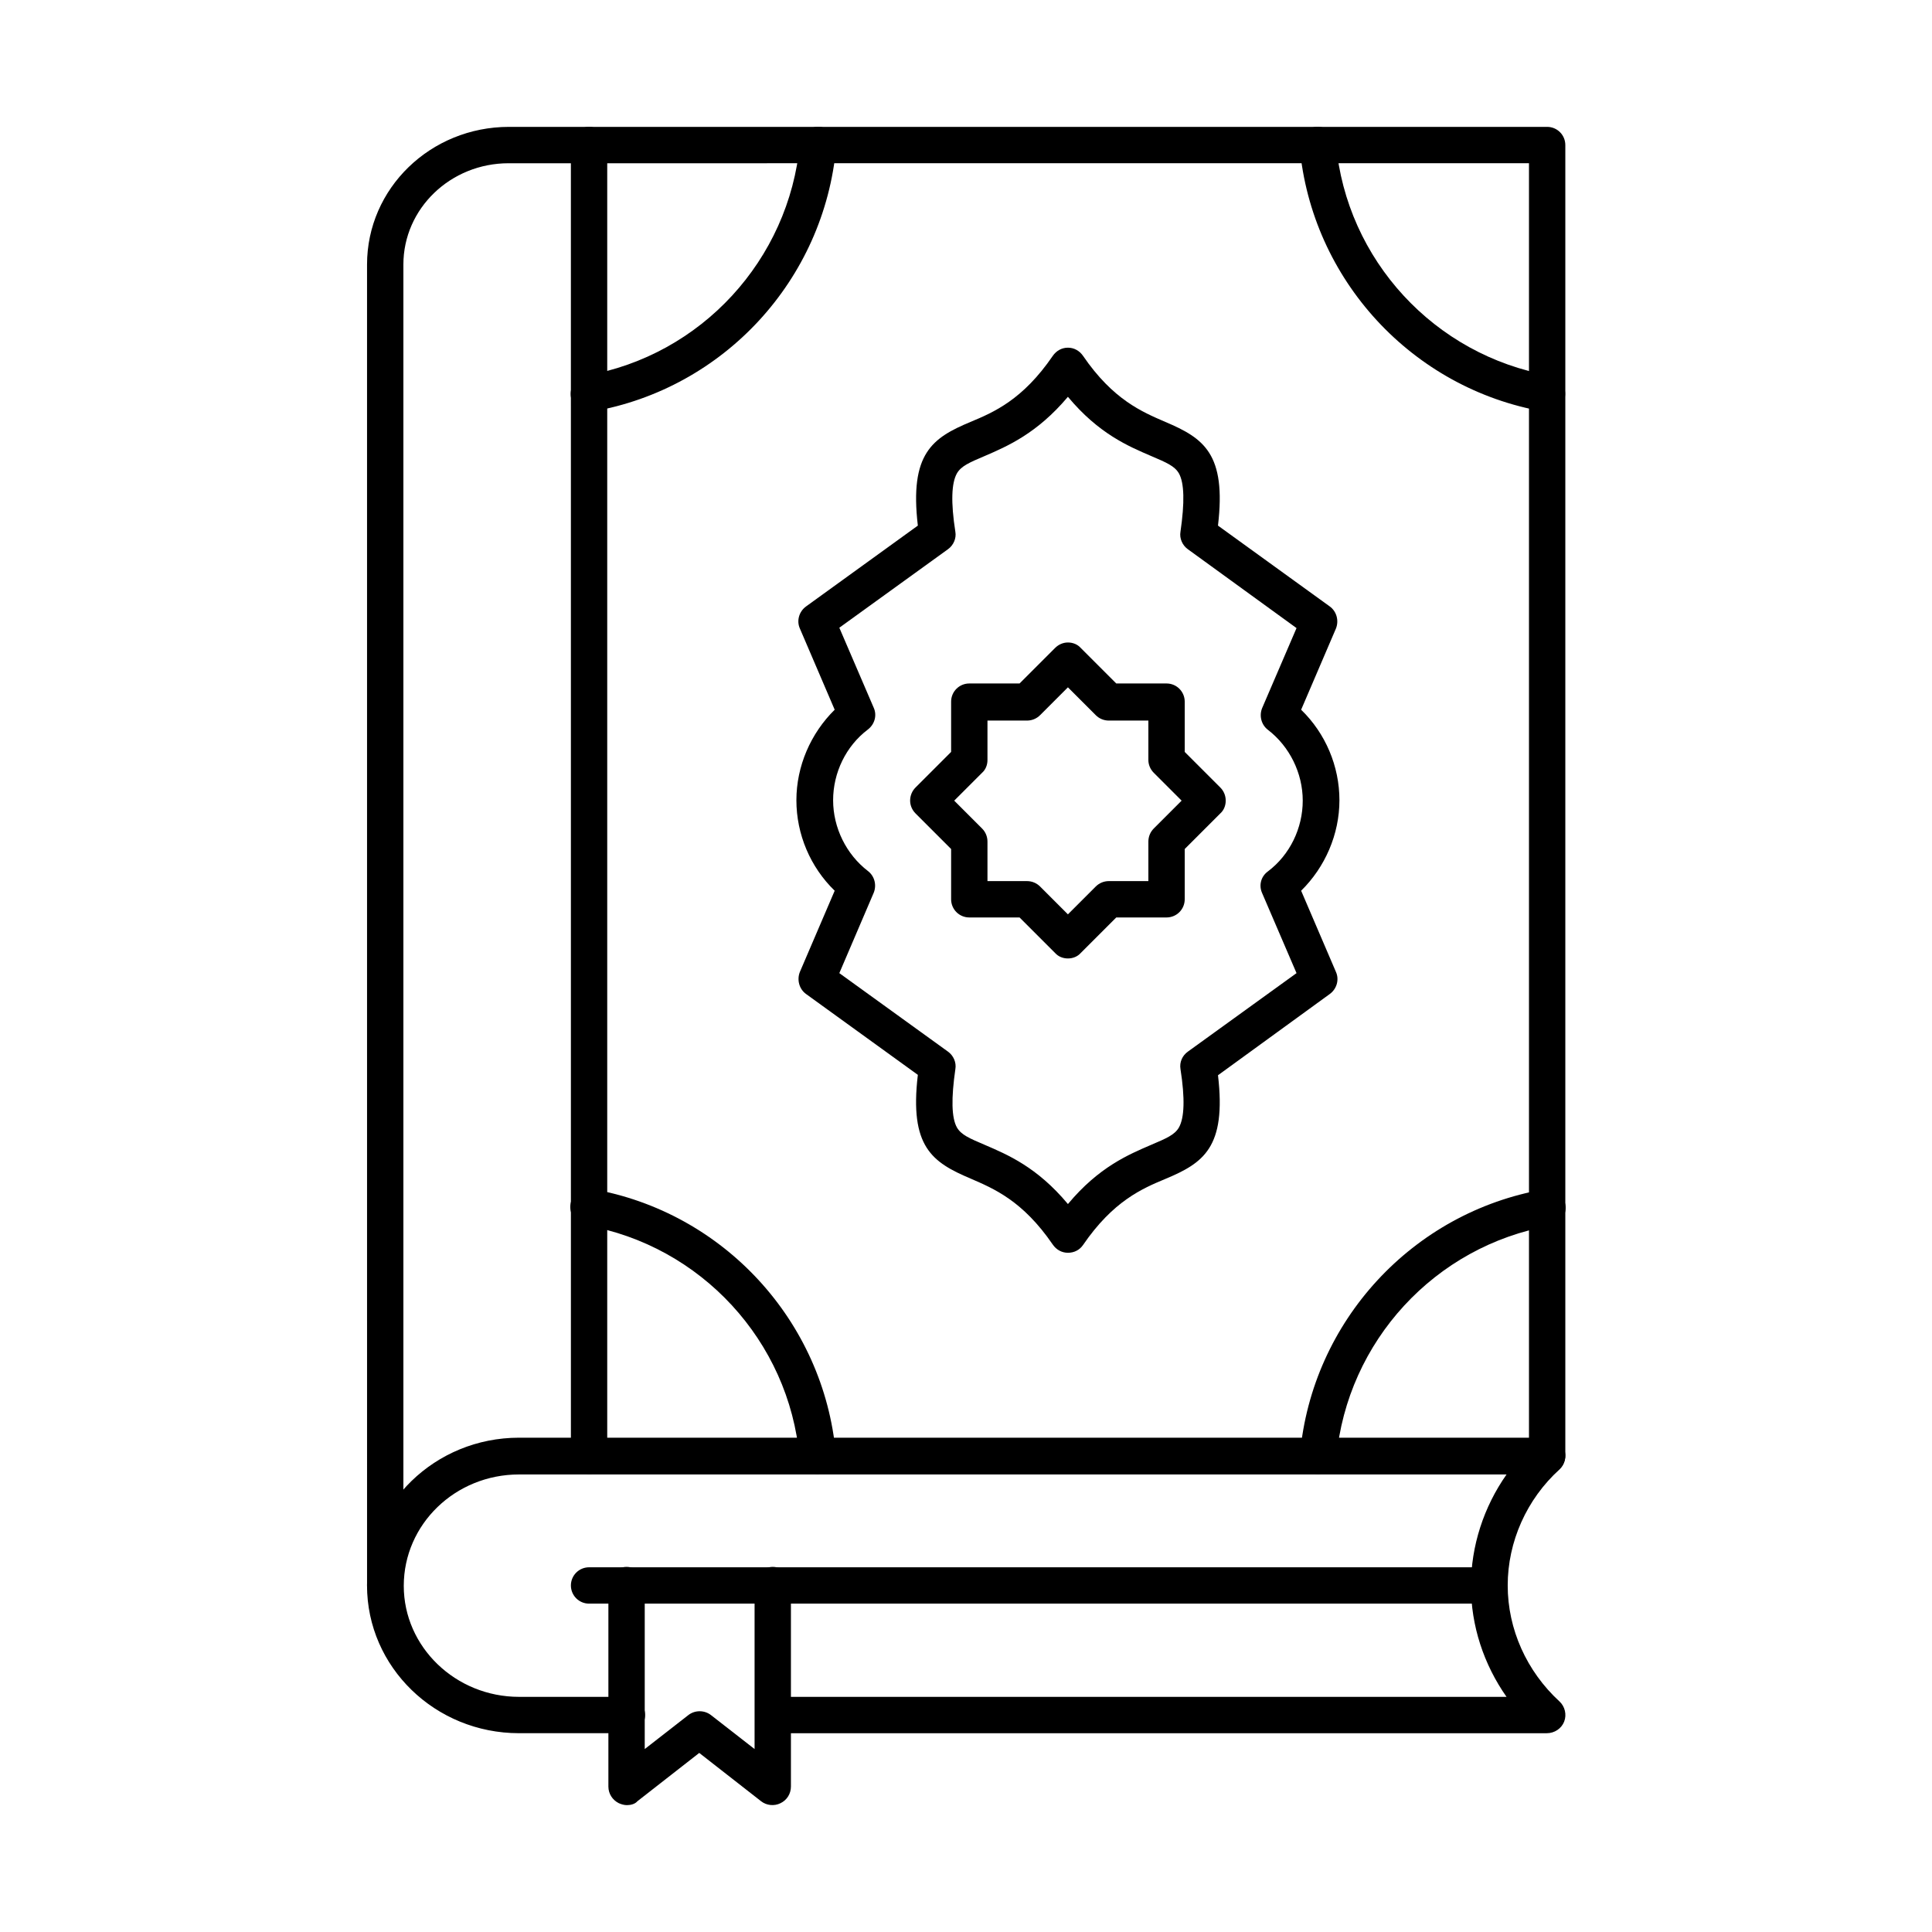
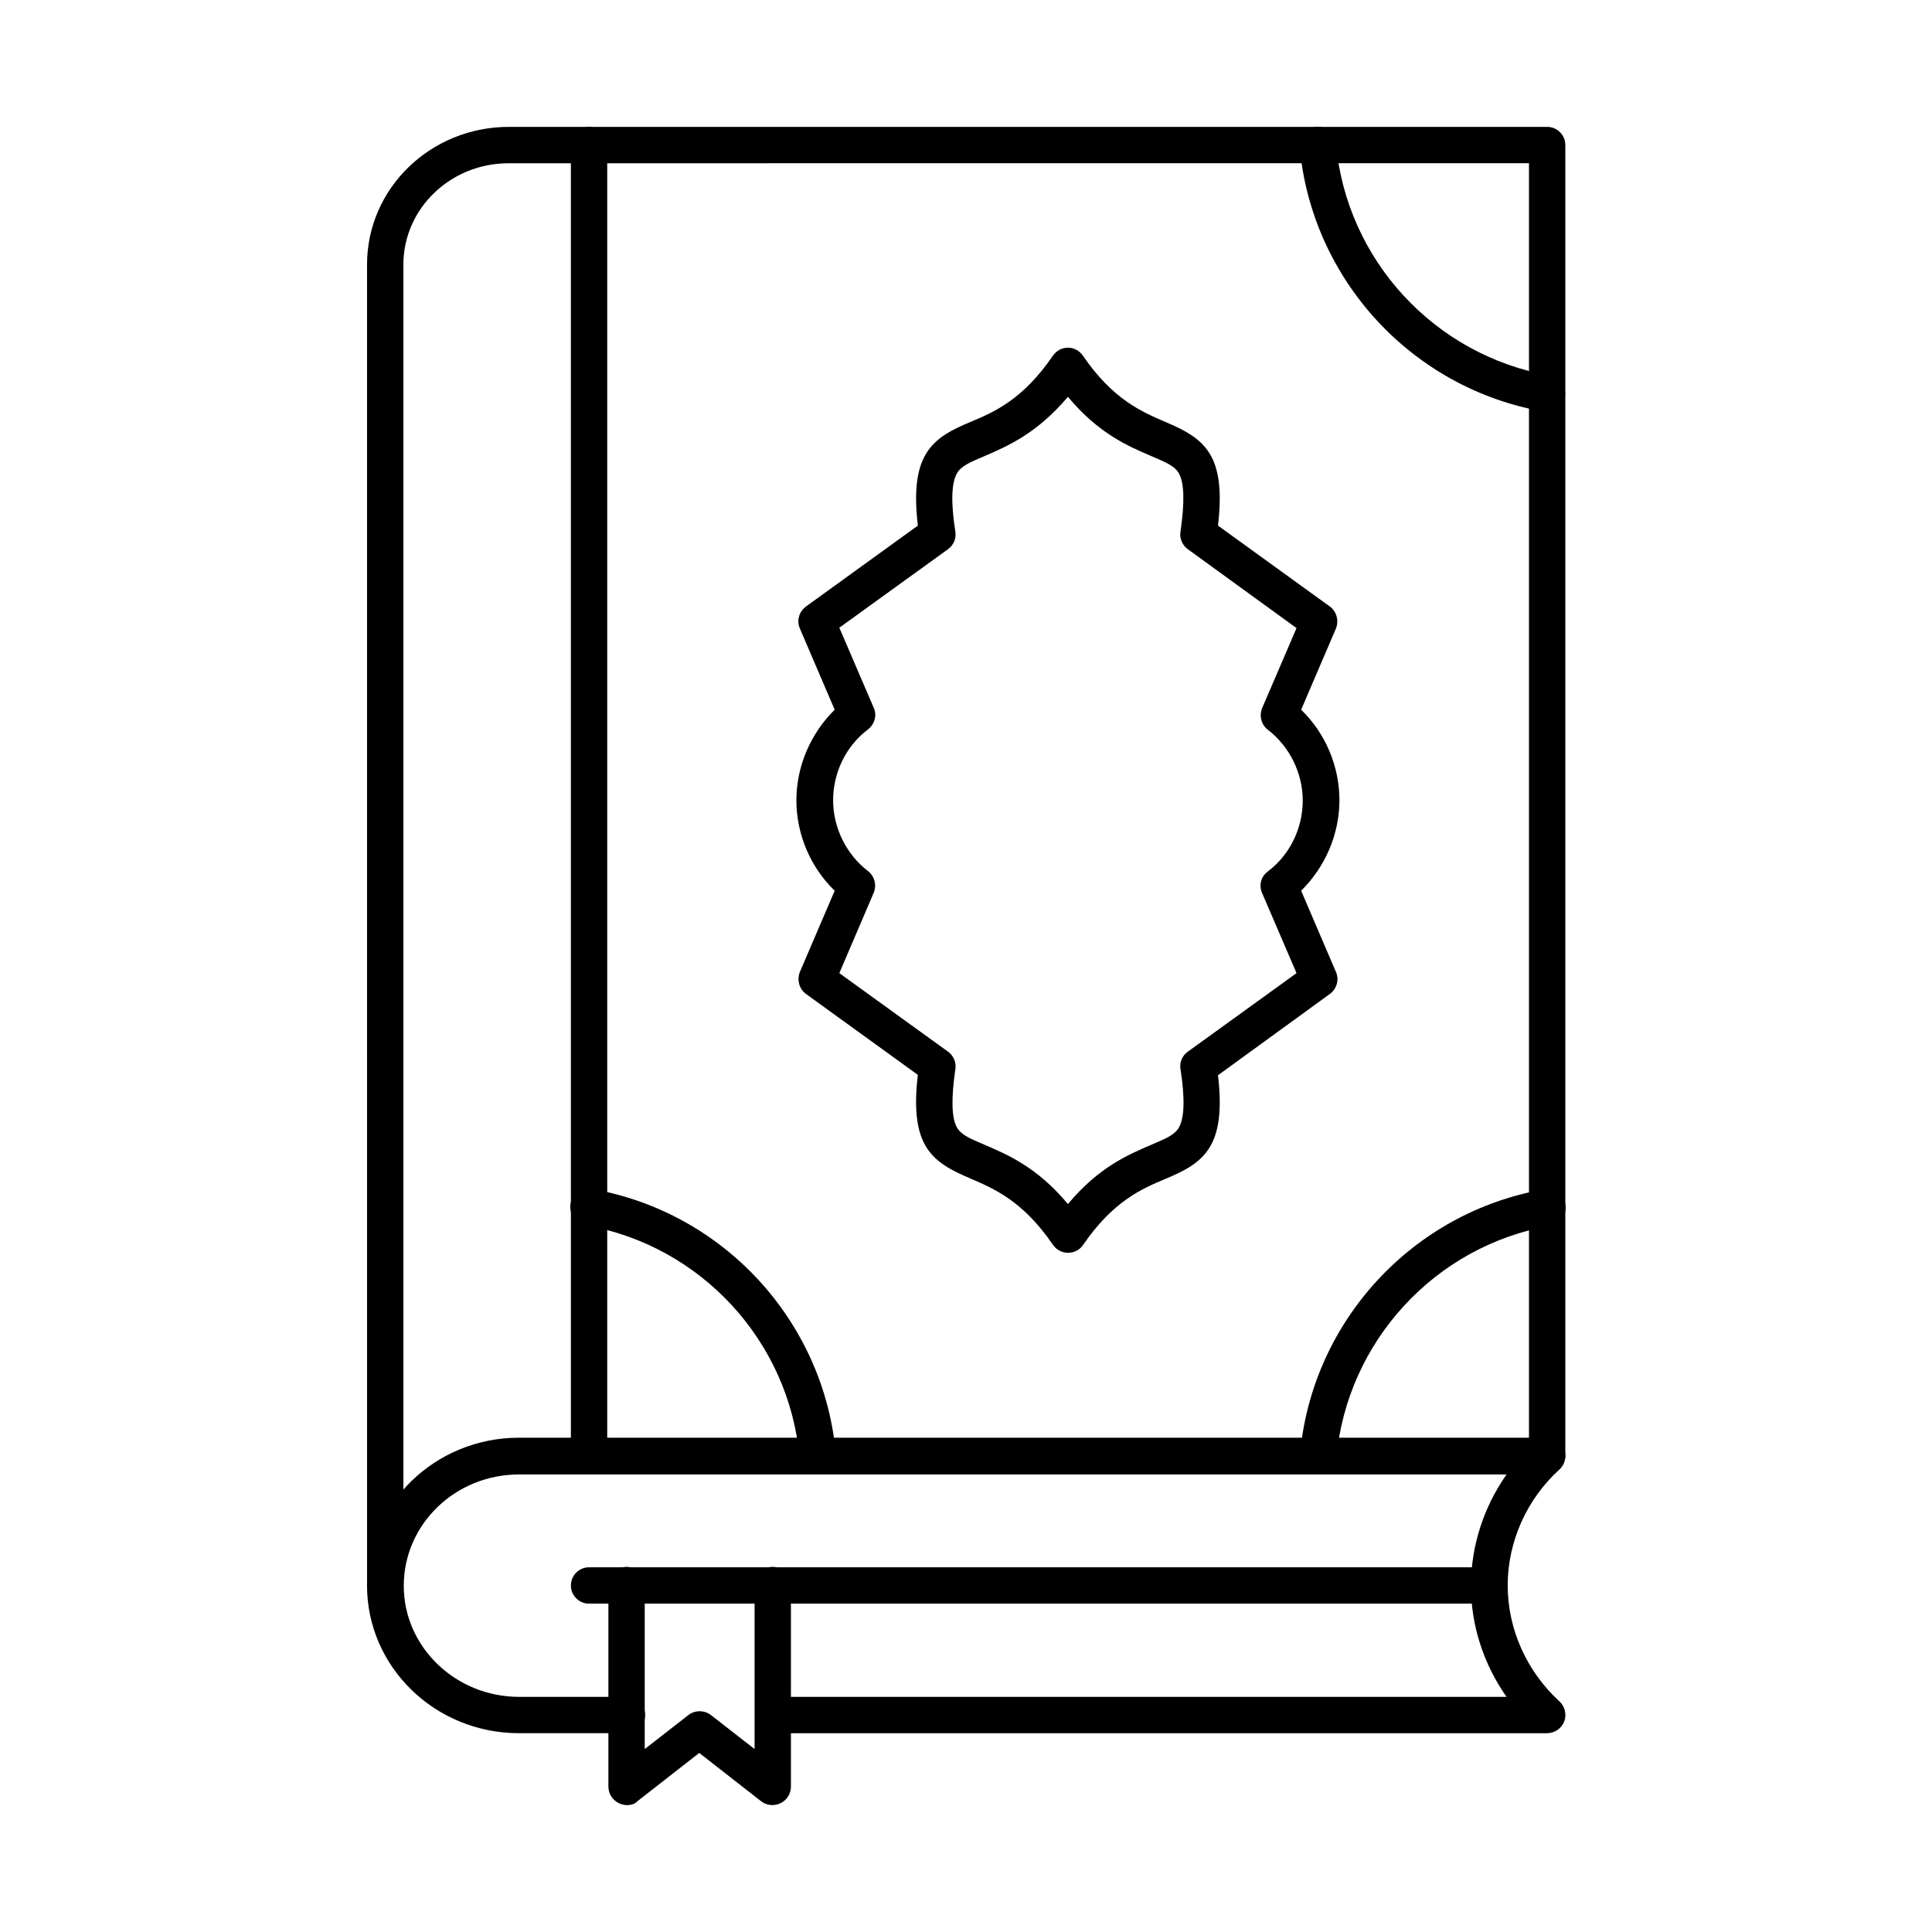
<svg xmlns="http://www.w3.org/2000/svg" fill="#000000" width="800px" height="800px" version="1.1" viewBox="144 144 512 512">
  <g fill-rule="evenodd">
    <path d="m246.09 568.98c-2.664 0-4.816-2.152-4.816-4.816l-0.004-350.05c0-20.195 16.812-36.492 37.621-36.492h275.12c2.664 0 4.816 2.152 4.816 4.816v347.29c0 2.664-2.152 4.816-4.816 4.816-2.664 0-4.816-2.152-4.816-4.816v-342.47l-270.41 0.004c-15.375 0-27.883 11.992-27.883 26.855v349.95c0.004 2.769-2.148 4.922-4.812 4.922z" />
    <path d="m553.91 603.32h-204.91c-2.664 0-4.816-2.152-4.816-4.816s2.152-4.816 4.816-4.816h194.25c-6.047-8.609-9.43-18.859-9.43-29.418s3.383-20.91 9.43-29.52l-261.7-0.004c-16.914 0-30.547 13.223-30.547 29.52 0 16.195 13.734 29.418 30.547 29.418h28.598c2.664 0 4.816 2.152 4.816 4.816 0 2.664-2.152 4.816-4.816 4.816h-28.598c-22.242 0-40.285-17.527-40.285-39.156s18.039-39.156 40.285-39.156h272.46c2.051 0 3.793 1.23 4.512 3.074s0.203 3.996-1.23 5.332c-8.711 7.894-13.734 19.168-13.734 30.75s5.023 22.758 13.734 30.75c1.434 1.332 1.949 3.484 1.23 5.332-0.719 1.848-2.562 3.078-4.613 3.078z" />
    <path d="m300.11 534.64c-2.664 0-4.816-2.152-4.816-4.816l-0.004-347.39c0-2.664 2.152-4.816 4.816-4.816 2.664 0 4.816 2.152 4.816 4.816v347.29c0.004 2.766-2.148 4.918-4.812 4.918z" />
    <path d="m366.43 401.89 28.805 20.809c1.434 1.023 2.254 2.871 1.949 4.613-1.129 7.789-1.023 12.914 0.41 15.477 1.129 1.949 3.281 2.871 7.379 4.613 5.945 2.562 13.84 5.844 22.039 15.684 8.199-9.84 16.094-13.121 22.039-15.684 4.102-1.742 6.254-2.664 7.379-4.613 1.434-2.562 1.641-7.586 0.41-15.477-0.309-1.844 0.512-3.586 1.949-4.613l28.805-20.809-9.121-21.219c-0.922-2.051-0.309-4.406 1.539-5.742 5.844-4.406 9.227-11.48 9.227-18.758 0-7.277-3.484-14.352-9.227-18.758-1.742-1.332-2.359-3.691-1.539-5.742l9.121-21.219-28.809-20.906c-1.434-1.023-2.254-2.871-1.949-4.613 1.129-7.789 1.023-12.914-0.41-15.477-1.129-1.949-3.281-2.871-7.379-4.613-5.945-2.562-13.84-5.844-22.039-15.684-8.199 9.738-16.094 13.121-22.039 15.684-4.102 1.742-6.254 2.664-7.379 4.613-1.434 2.562-1.641 7.586-0.41 15.477 0.309 1.742-0.512 3.586-1.949 4.613l-28.801 20.809 9.121 21.219c0.922 2.051 0.203 4.406-1.539 5.742-5.844 4.406-9.227 11.48-9.227 18.758s3.484 14.352 9.227 18.758c1.742 1.332 2.359 3.691 1.539 5.742zm60.578 74.109c-1.641 0-3.074-0.82-3.996-2.152-7.996-11.684-15.684-14.863-21.832-17.527-10.148-4.305-16.195-8.406-13.941-27.473l-29.625-21.422c-1.844-1.332-2.461-3.793-1.641-5.844l9.227-21.527c-6.457-6.254-10.148-14.965-10.148-23.984s3.793-17.734 10.148-23.984l-9.227-21.527c-0.922-2.051-0.203-4.512 1.641-5.844l29.625-21.422c-2.254-19.168 3.894-23.27 13.941-27.473 6.148-2.562 13.84-5.844 21.832-17.527 0.922-1.332 2.359-2.152 3.996-2.152 1.641 0 3.074 0.82 3.996 2.152 7.996 11.684 15.684 14.863 21.832 17.527 10.148 4.305 16.195 8.406 13.941 27.473l29.625 21.422c1.844 1.332 2.461 3.793 1.641 5.844l-9.227 21.527c6.457 6.254 10.148 14.965 10.148 23.984s-3.793 17.734-10.148 23.984l9.227 21.527c0.922 2.051 0.203 4.512-1.641 5.844l-29.621 21.527c2.254 19.168-3.894 23.27-13.941 27.473-6.148 2.562-13.84 5.844-21.832 17.527-0.926 1.332-2.359 2.047-4 2.047z" />
-     <path d="m300.11 253.16c-2.359 0-4.406-1.641-4.816-3.996-0.41-2.664 1.332-5.125 3.996-5.637 30.547-5.332 53.816-30.648 56.684-61.504 0.203-2.664 2.562-4.613 5.227-4.406 2.664 0.203 4.613 2.562 4.406 5.227-3.176 35.262-29.727 64.168-64.68 70.215-0.305 0.102-0.613 0.102-0.816 0.102z" />
    <path d="m553.91 253.16c-0.309 0-0.512 0-0.82-0.102-34.852-6.047-61.504-34.953-64.68-70.215-0.203-2.664 1.742-5.023 4.406-5.227 2.664-0.203 5.023 1.742 5.227 4.406 2.769 30.855 26.137 56.172 56.684 61.504 2.664 0.41 4.406 2.973 3.996 5.637-0.406 2.356-2.457 3.996-4.812 3.996z" />
    <path d="m360.69 534.64c-2.461 0-4.613-1.949-4.816-4.406-2.769-30.855-26.137-56.172-56.684-61.504-2.664-0.512-4.406-2.973-3.996-5.637 0.41-2.664 2.973-4.406 5.637-3.996 34.852 6.047 61.504 34.953 64.68 70.215 0.203 2.664-1.742 5.023-4.406 5.227-0.105 0.102-0.207 0.102-0.414 0.102z" />
    <path d="m493.33 534.64h-0.41c-2.664-0.203-4.613-2.562-4.406-5.227 3.176-35.262 29.828-64.168 64.68-70.215 2.664-0.512 5.125 1.332 5.637 3.996 0.512 2.664-1.332 5.125-3.996 5.637-30.547 5.332-53.816 30.648-56.684 61.504-0.207 2.461-2.359 4.305-4.82 4.305z" />
-     <path d="m405.69 377.5h10.457c1.332 0 2.562 0.512 3.484 1.434l7.379 7.379 7.379-7.379c0.922-0.922 2.152-1.434 3.484-1.434h10.457v-10.457c0-1.332 0.512-2.562 1.434-3.484l7.379-7.379-7.379-7.379c-0.922-0.922-1.434-2.152-1.434-3.383v-10.457h-10.457c-1.332 0-2.562-0.512-3.484-1.434l-7.379-7.379-7.379 7.379c-0.922 0.922-2.152 1.434-3.484 1.434h-10.457v10.457c0 1.332-0.512 2.562-1.434 3.383l-7.379 7.379 7.379 7.379c0.922 0.922 1.434 2.152 1.434 3.484zm21.32 20.5c-1.332 0-2.562-0.512-3.383-1.434l-9.43-9.43h-13.324c-2.664 0-4.816-2.152-4.816-4.816v-13.324l-9.43-9.43c-0.922-0.922-1.434-2.152-1.434-3.383 0-1.332 0.512-2.562 1.434-3.484l9.43-9.43v-13.324c0-2.664 2.152-4.816 4.816-4.816h13.324l9.43-9.43c0.922-0.922 2.152-1.434 3.383-1.434 1.332 0 2.562 0.512 3.383 1.434l9.43 9.43h13.324c2.664 0 4.816 2.152 4.816 4.816v13.324l9.43 9.43c0.922 0.922 1.434 2.152 1.434 3.484 0 1.332-0.512 2.562-1.434 3.383l-9.43 9.43v13.324c0 2.664-2.152 4.816-4.816 4.816h-13.324l-9.43 9.43c-0.82 0.922-2.051 1.434-3.383 1.434z" />
    <path d="m538.64 568.98h-238.53c-2.664 0-4.816-2.152-4.816-4.816 0-2.664 2.152-4.816 4.816-4.816h238.53c2.664 0 4.816 2.152 4.816 4.816 0 2.664-2.152 4.816-4.816 4.816z" />
    <path d="m310.15 622.38c-0.719 0-1.434-0.203-2.152-0.512-1.641-0.82-2.769-2.461-2.769-4.406v-53.406c0-2.664 2.152-4.816 4.816-4.816s4.816 2.152 4.816 4.816v43.461l11.582-9.02c1.742-1.332 4.203-1.332 5.945 0l11.582 9.02v-43.461c0-2.664 2.152-4.816 4.816-4.816 2.664 0 4.816 2.152 4.816 4.816v53.406c0 1.844-1.023 3.586-2.769 4.406-1.641 0.82-3.691 0.613-5.125-0.512l-16.402-12.812-16.402 12.812c-0.602 0.715-1.727 1.023-2.754 1.023z" />
  </g>
</svg>